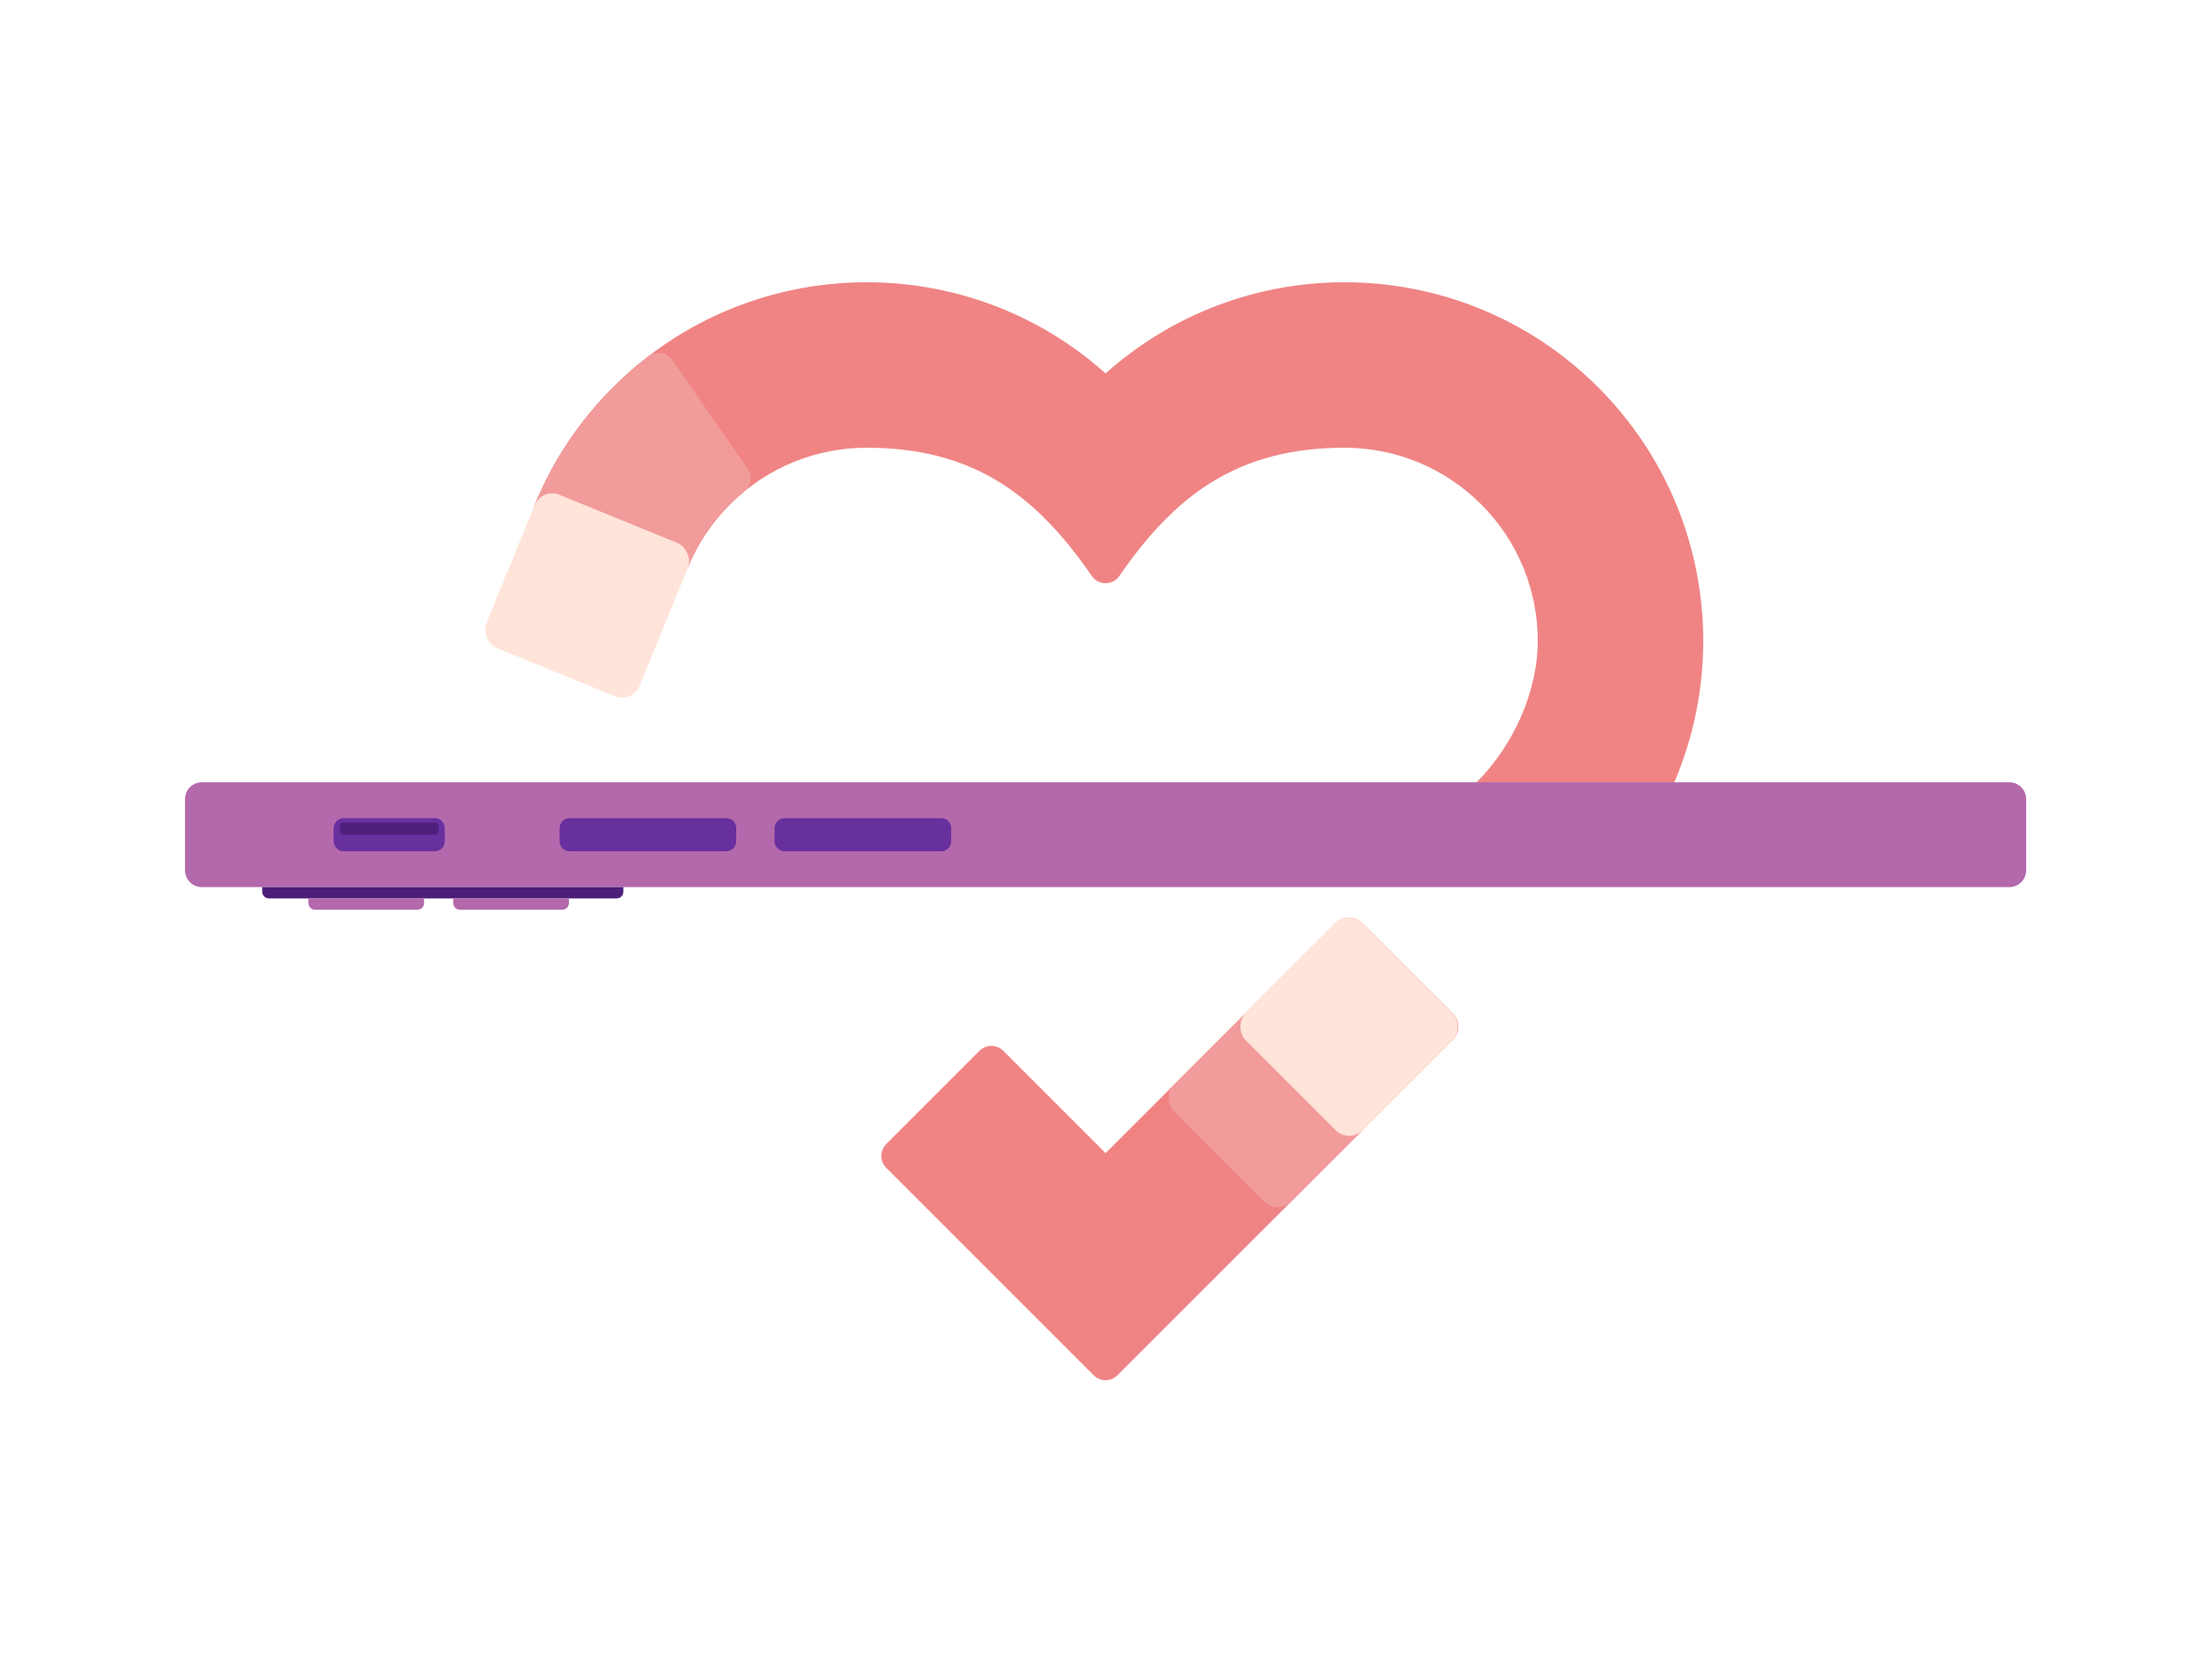
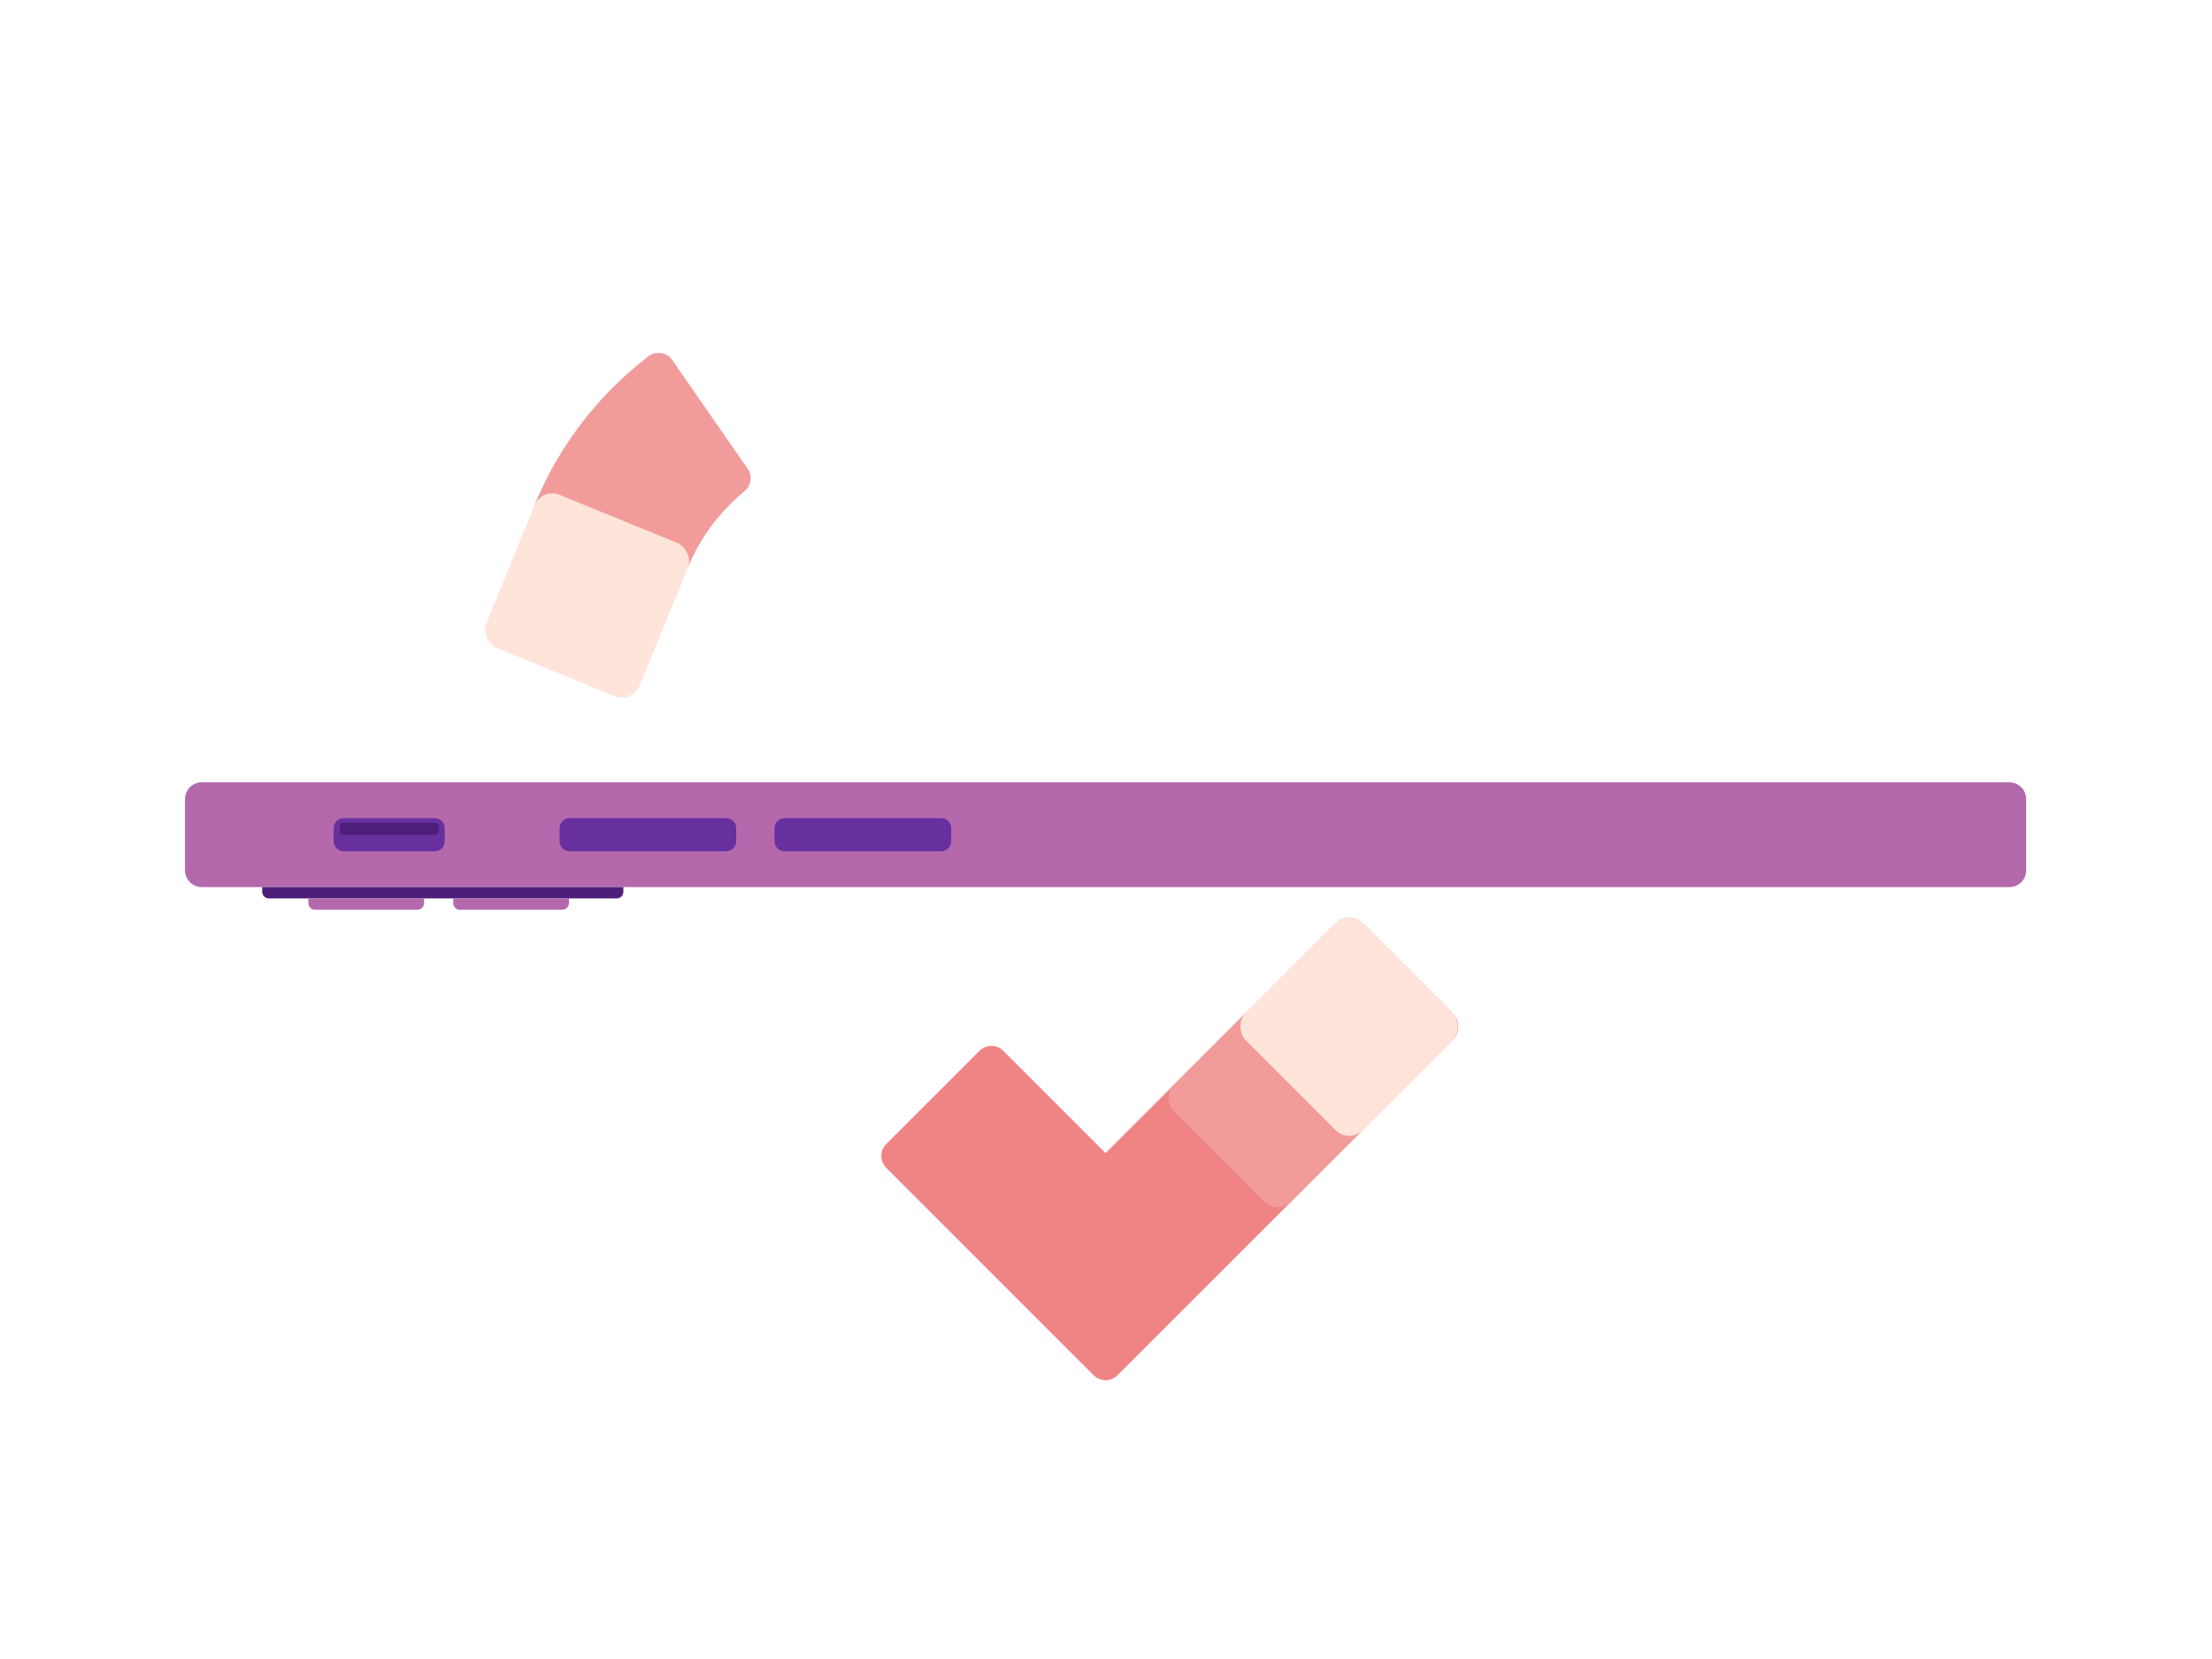
<svg xmlns="http://www.w3.org/2000/svg" xml:space="preserve" width="780px" height="585px" version="1.1" style="shape-rendering:geometricPrecision; text-rendering:geometricPrecision; image-rendering:optimizeQuality; fill-rule:evenodd; clip-rule:evenodd" viewBox="0 0 780 585">
  <defs>
    <style type="text/css">
   
    .fil0 {fill:none}
    .fil5 {fill:#4E1F7A}
    .fil4 {fill:#682F9E}
    .fil3 {fill:#B369AC}
    .fil7 {fill:#F29B9B}
    .fil6 {fill:#FFE4D9}
    .fil1 {fill:#F08484;fill-rule:nonzero}
    .fil2 {fill:#F29B9B;fill-rule:nonzero}
   
  </style>
  </defs>
  <g id="Layer_x0020_1">
    <polygon class="fil0" points="779.86,0.6 -0.14,0.6 -0.14,585.61 779.86,585.61 " />
    <path class="fil1" d="M480.44 398.57l-86.4 86.39c-2.3,2.3 -6.06,2.3 -8.37,0l-73.16 -73.17c-2.31,-2.3 -2.31,-6.06 0,-8.37l32.89 -32.89c2.3,-2.3 6.06,-2.3 8.37,0l36.09 36.09 49.32 -49.31 41.26 41.26z" />
-     <path class="fil1" d="M188.53 178.06c6.17,-15.09 15.38,-29.23 27.63,-41.48 24.7,-24.7 57.07,-37.05 89.44,-37.05 30.15,0 60.31,10.72 84.26,32.15 23.95,-21.43 54.1,-32.15 84.26,-32.15 32.36,0 64.73,12.35 89.43,37.05 24.7,24.7 37.05,57.07 37.05,89.43 0,19.1 -4.3,38.2 -12.89,55.72 -5.98,12.17 -16.86,-7.1 -26.99,3.03l-40.04 -8.91c13.3,-13.3 21.57,-32.4 21.57,-49.84 0,-17.44 -6.66,-34.87 -19.96,-48.17 -13.3,-13.3 -30.74,-19.96 -48.17,-19.96 -37.33,0 -59.51,16.34 -79.39,45.2 -1.14,1.65 -2.86,2.56 -4.87,2.56 -2.01,0 -3.74,-0.91 -4.88,-2.56 -19.87,-28.86 -42.06,-45.2 -79.38,-45.2 -17.44,0 -34.88,6.66 -48.18,19.96 -6.59,6.59 -11.55,14.2 -14.87,22.32l-54.02 -22.1z" />
    <path class="fil2" d="M188.53 178.06c6.17,-15.09 15.38,-29.23 27.63,-41.48 3.96,-3.96 8.11,-7.59 12.43,-10.91 1.33,-1.03 2.85,-1.42 4.51,-1.16 1.66,0.26 3,1.09 3.96,2.47l26.57 38.29c1.76,2.55 1.28,6 -1.11,7.96 -1.76,1.43 -3.46,2.97 -5.1,4.61 -6.59,6.59 -11.55,14.2 -14.87,22.32l-54.02 -22.1z" />
    <g id="_105553666034528">
      <path class="fil3" d="M71.15 275.85l637.41 0c3.25,0 5.91,2.66 5.91,5.91l0 25.15c0,3.25 -2.66,5.91 -5.91,5.91l-637.41 0c-3.25,0 -5.91,-2.66 -5.91,-5.91l0 -25.15c0,-3.25 2.66,-5.91 5.91,-5.91z" />
      <path class="fil4" d="M121.21 288.49l32.08 0c1.95,0 3.54,1.59 3.54,3.54l0 4.6c0,1.95 -1.59,3.55 -3.54,3.55l-32.08 0c-1.95,0 -3.55,-1.6 -3.55,-3.55l0 -4.6c0,-1.95 1.6,-3.54 3.55,-3.54z" />
      <path class="fil5" d="M121.1 290.1l32.3 0c0.71,0 1.28,0.58 1.28,1.28l0 1.67c0,0.71 -0.57,1.28 -1.28,1.28l-32.3 0c-0.71,0 -1.29,-0.57 -1.29,-1.28l0 -1.67c0,-0.7 0.58,-1.28 1.29,-1.28z" />
      <path class="fil4" d="M200.86 288.49l55.21 0c1.95,0 3.54,1.59 3.54,3.54l0 4.6c0,1.95 -1.59,3.55 -3.54,3.55l-55.21 0c-1.95,0 -3.54,-1.6 -3.54,-3.55l0 -4.6c0,-1.95 1.59,-3.54 3.54,-3.54z" />
      <path class="fil4" d="M276.66 288.49l55.21 0c1.95,0 3.54,1.59 3.54,3.54l0 4.6c0,1.95 -1.59,3.55 -3.54,3.55l-55.21 0c-1.95,0 -3.54,-1.6 -3.54,-3.55l0 -4.6c0,-1.95 1.59,-3.54 3.54,-3.54z" />
      <path class="fil5" d="M219.81 312.82l0 1.63c0,1.3 -1.06,2.36 -2.36,2.36l-122.63 0c-1.29,0 -2.36,-1.06 -2.36,-2.36l0 -1.63 127.35 0z" />
      <path class="fil3" d="M149.54 316.81l0 1.63c0,1.3 -1.06,2.36 -2.36,2.36l-36.08 0c-1.3,0 -2.36,-1.06 -2.36,-2.36l0 -1.63 40.8 0z" />
      <path class="fil3" d="M200.62 316.81l0 1.63c0,1.3 -1.06,2.36 -2.36,2.36l-36.07 0c-1.3,0 -2.37,-1.06 -2.37,-2.36l0 -1.63 40.8 0z" />
    </g>
    <rect class="fil6" transform="matrix(0.097 -2.37248E-001 -2.37248E-001 -9.68789E-002 223.002 248.024)" width="227.71" height="227.71" rx="25.99" ry="25.99" />
    <path class="fil7" d="M455.27 423.74l57.02 -57.02c2.59,-2.59 2.59,-6.83 0,-9.42l-31.85 -31.84c-2.59,-2.59 -6.83,-2.59 -9.42,0l-57.02 57.01c-2.59,2.59 -2.59,6.83 0,9.42l31.85 31.85c2.59,2.59 6.83,2.59 9.42,0z" />
    <rect class="fil6" transform="matrix(0.181 -1.81209E-001 -1.81209E-001 -1.81205E-001 475.733 403.277)" width="227.71" height="227.71" rx="25.99" ry="25.99" />
  </g>
</svg>